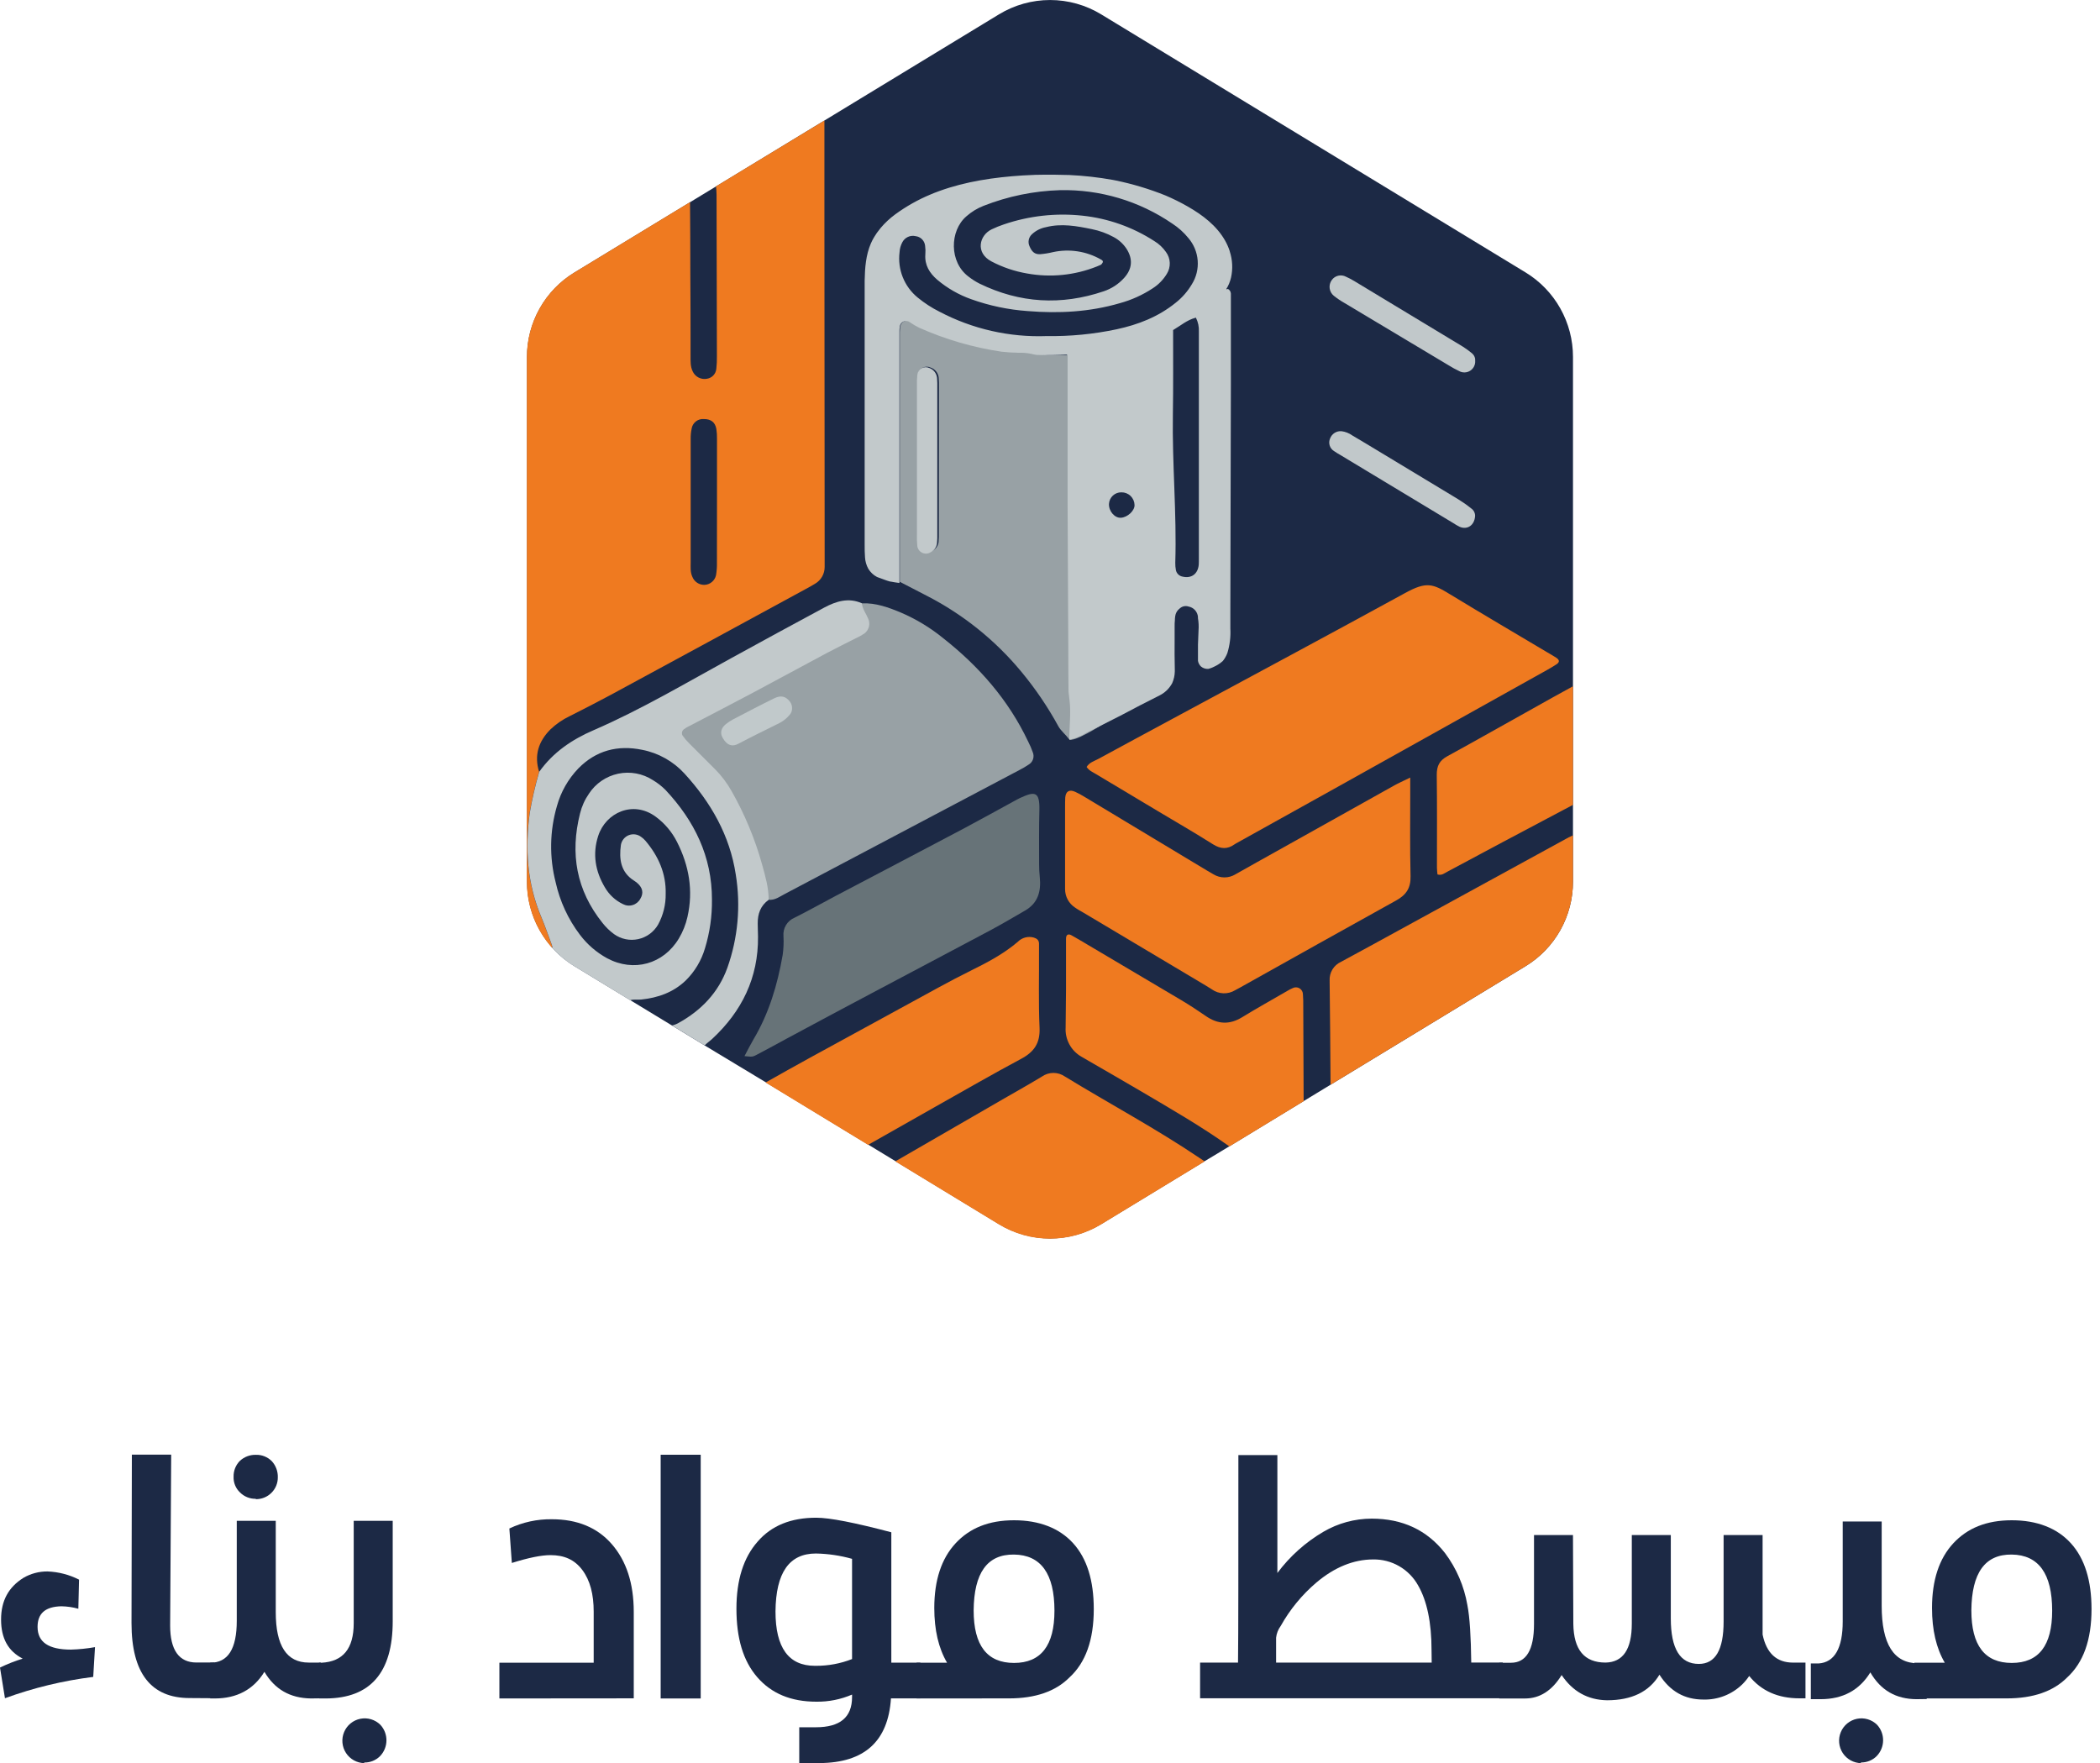
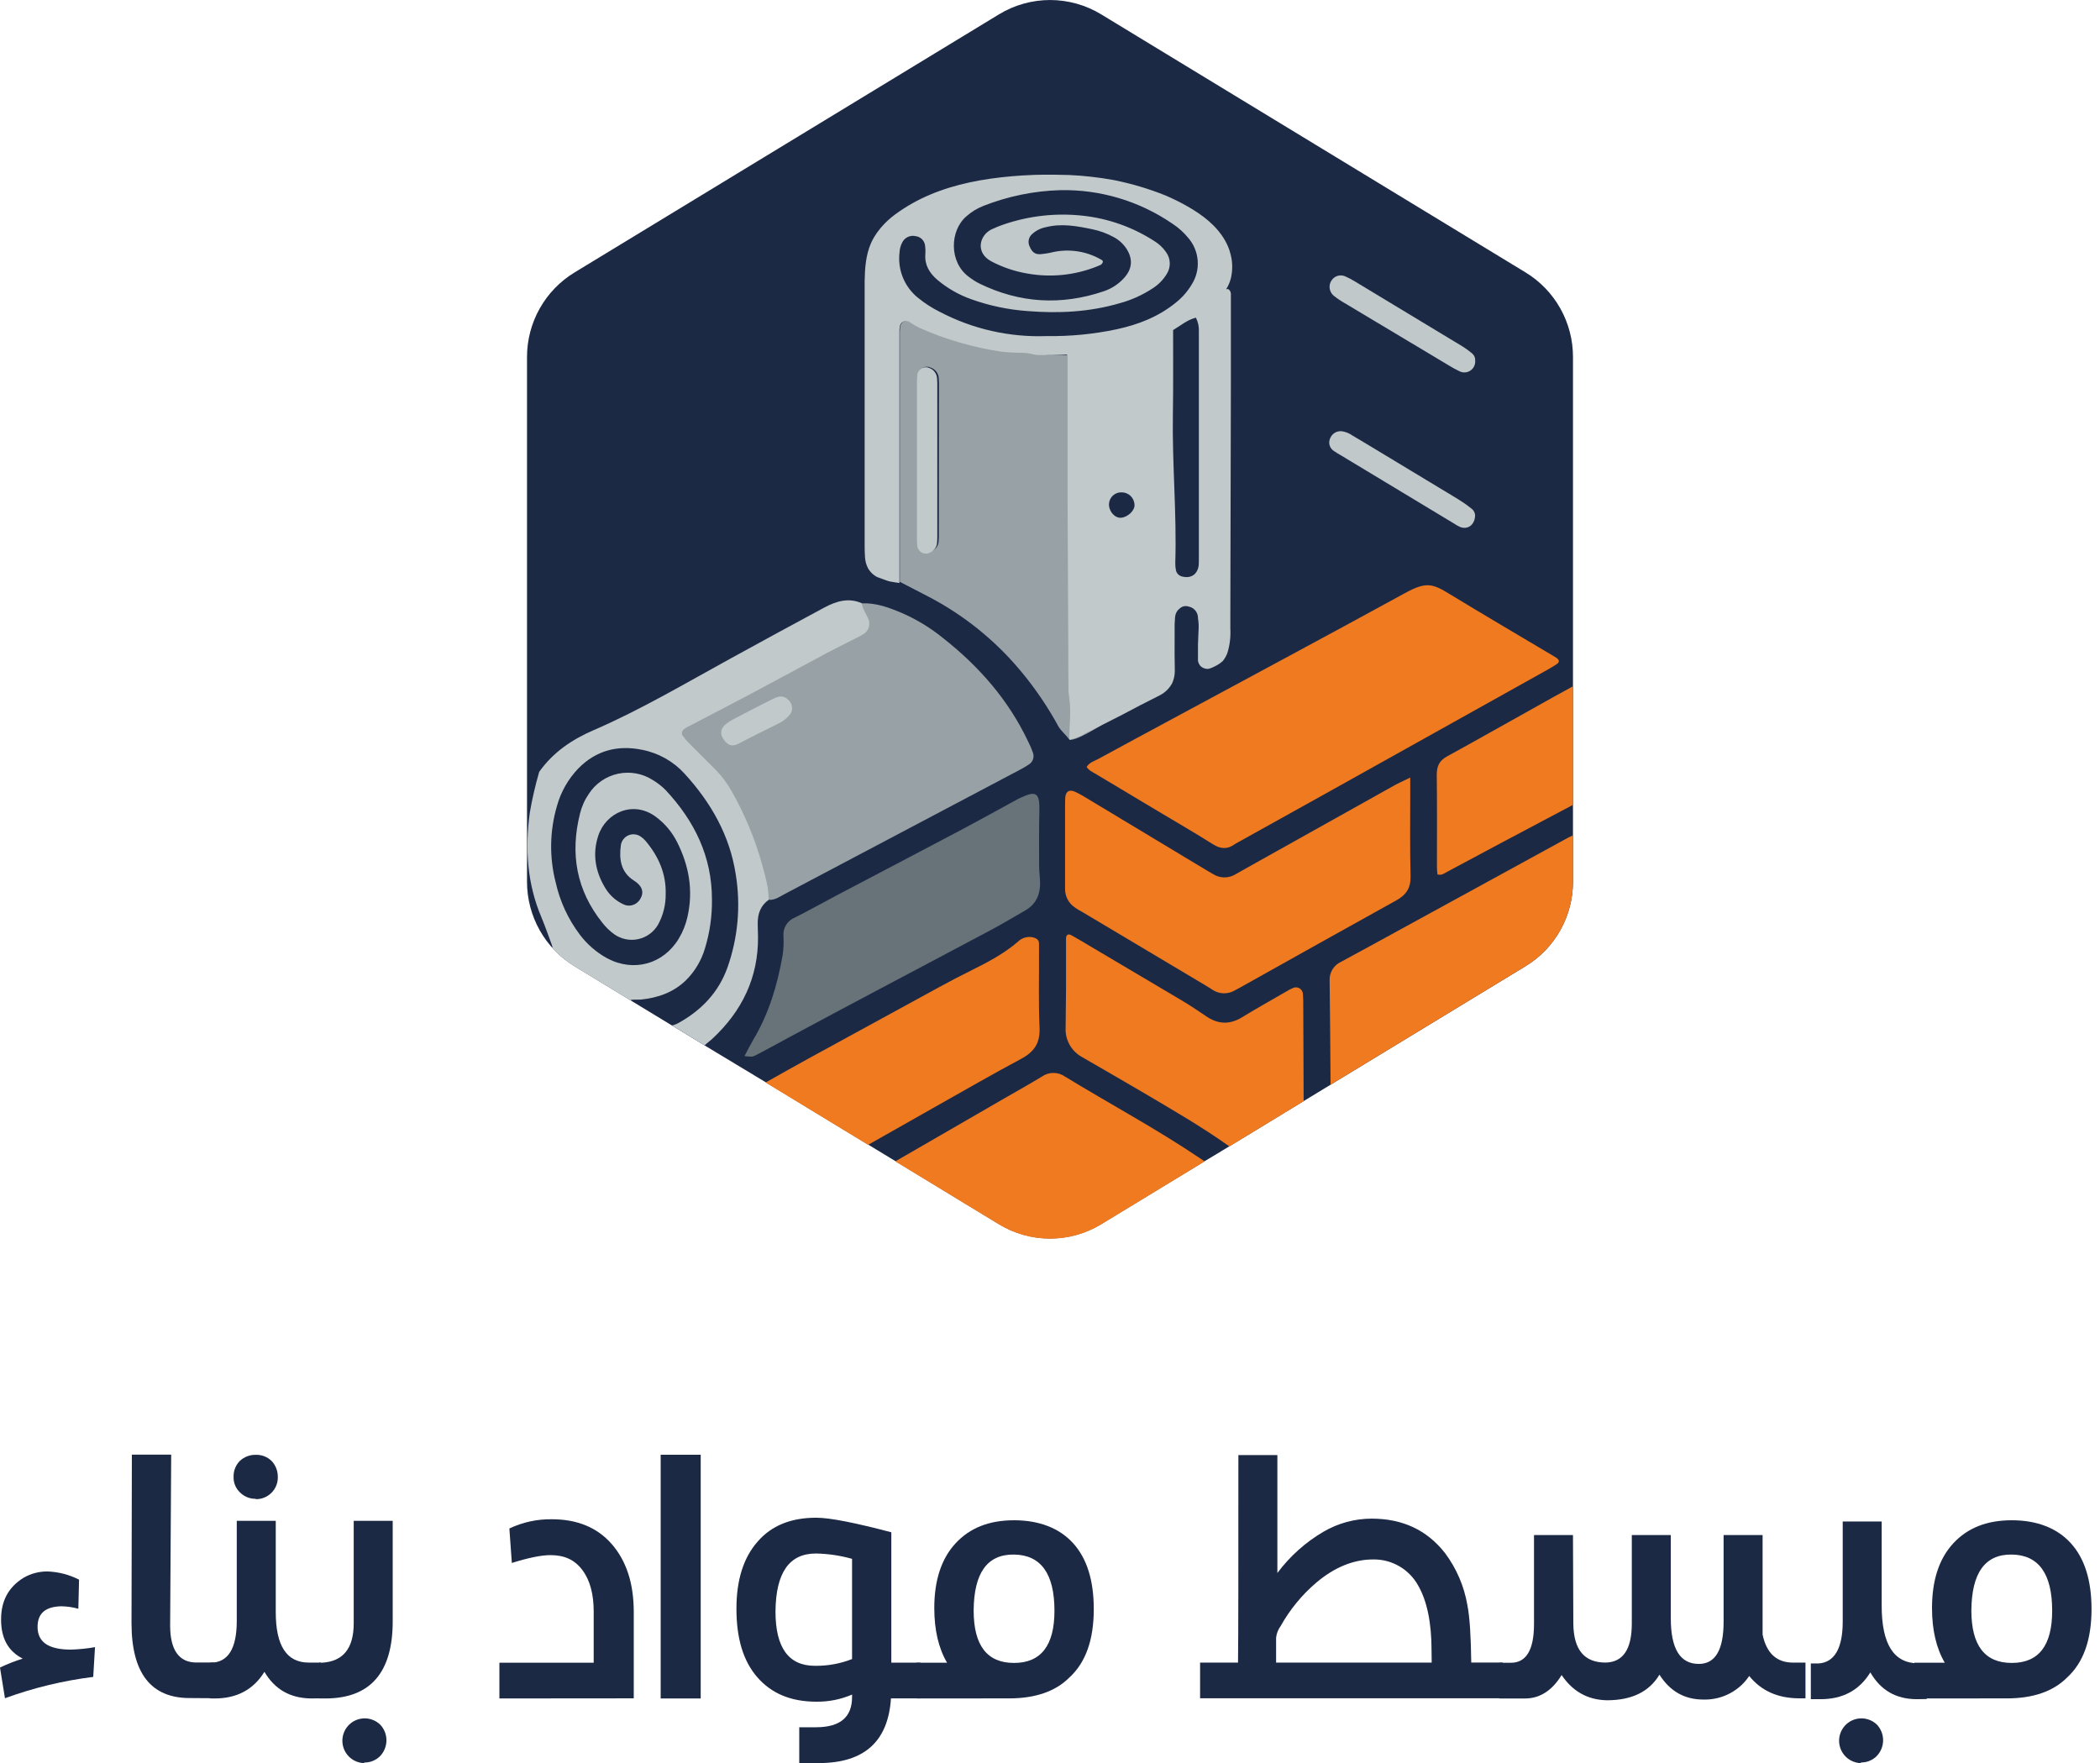
<svg xmlns="http://www.w3.org/2000/svg" width="237" height="199" viewBox="0 0 237 199" fill="none">
  <g clip-path="url(#clip0_2_2547)">
    <path d="M177.523 40.285V99.526C177.522 101.443 177.028 103.328 176.089 104.998C175.15 106.668 173.797 108.066 172.161 109.059L150.163 122.43L147.126 124.278L138.747 129.38L135.955 131.06L124.277 138.164C122.538 139.22 120.543 139.779 118.509 139.779C116.475 139.779 114.48 139.22 112.74 138.164L101.049 131.053L97.983 129.188L86.416 122.151L79.521 117.994L75.834 115.743L71.142 112.893L64.84 109.059C63.204 108.067 61.85 106.668 60.911 104.998C59.972 103.328 59.478 101.443 59.477 99.526V40.285C59.479 38.368 59.973 36.484 60.913 34.814C61.852 33.144 63.205 31.745 64.84 30.752L77.892 22.814L80.825 21.03L93.039 13.603L112.74 1.62C114.479 0.562 116.475 0.002 118.509 0.002C120.543 0.002 122.538 0.562 124.277 1.62L172.177 30.752C173.81 31.747 175.159 33.147 176.095 34.816C177.032 36.486 177.524 38.37 177.523 40.285Z" fill="#1C2945" />
    <path d="M121.669 78.886C121.623 78.55 121.586 78.213 121.552 77.898C121.478 77.145 121.44 76.389 121.438 75.629C121.438 68.257 121.438 60.88 121.438 53.501C121.438 49.02 121.438 44.547 121.438 40.08H121.294H119.035C118.619 40.083 118.202 40.063 117.788 40.019C117.578 39.992 117.37 39.951 117.165 39.898C116.661 39.798 116.146 39.758 115.633 39.777C114.963 39.764 114.292 39.722 113.622 39.653C111.07 39.364 108.564 38.764 106.158 37.865C105.386 37.6 104.628 37.295 103.888 36.951C103.499 36.77 103.123 36.558 102.766 36.319C102.662 36.252 102.544 36.212 102.422 36.2C102.3 36.189 102.176 36.208 102.063 36.255C101.949 36.303 101.849 36.377 101.771 36.472C101.692 36.567 101.638 36.679 101.613 36.8C101.605 36.818 101.6 36.837 101.596 36.857C101.569 37.069 101.556 37.284 101.549 37.502C101.549 37.774 101.549 38.05 101.549 38.329C101.549 41.808 101.549 45.287 101.549 48.766V63.713C101.549 64.106 101.549 64.503 101.549 64.893V65.669C102.554 66.19 103.56 66.718 104.565 67.228C108.676 69.332 112.317 72.253 115.264 75.814C116.856 77.733 118.259 79.801 119.454 81.991C119.719 82.471 120.315 82.962 120.637 83.409C121.016 83.93 124.23 81.907 124.844 81.493C124.934 81.433 121.562 83.264 121.646 83.174C121.646 83.066 121.82 83.073 121.824 82.969C121.753 81.611 121.857 80.23 121.669 78.886ZM105.956 60.067C105.966 60.449 105.954 60.83 105.92 61.21C105.886 61.431 105.796 61.639 105.66 61.816C105.523 61.992 105.344 62.131 105.139 62.218C104.995 62.302 104.833 62.351 104.667 62.359C104.501 62.367 104.335 62.335 104.184 62.265C104.033 62.195 103.901 62.089 103.799 61.957C103.697 61.825 103.629 61.67 103.6 61.506C103.557 61.072 103.542 60.637 103.557 60.202C103.557 57.424 103.557 54.645 103.557 51.865C103.557 49.084 103.557 46.305 103.557 43.527C103.543 43.092 103.56 42.657 103.607 42.224C103.634 42.07 103.695 41.925 103.787 41.8C103.879 41.675 103.999 41.572 104.137 41.501C104.275 41.43 104.427 41.391 104.582 41.389C104.738 41.387 104.891 41.42 105.031 41.488C105.27 41.567 105.481 41.713 105.641 41.907C105.801 42.101 105.903 42.337 105.936 42.587C105.968 42.967 105.979 43.348 105.97 43.729L105.956 60.067Z" fill="#98A1A5" />
    <path d="M138.914 43.43V43.094V34.431V33.695C138.914 33.571 138.914 33.45 138.914 33.329C138.914 33.261 138.914 33.198 138.914 33.13C138.906 33.022 138.871 32.917 138.813 32.825C138.754 32.734 138.674 32.659 138.578 32.606L138.505 32.64C138.468 32.64 138.431 32.673 138.394 32.69L138.424 32.66C138.44 32.647 138.458 32.638 138.478 32.633C138.449 32.63 138.42 32.63 138.391 32.633C138.639 32.236 138.82 31.802 138.927 31.346C139.15 30.361 139.101 29.334 138.786 28.375C138.785 28.368 138.785 28.36 138.786 28.352C138.65 27.931 138.472 27.526 138.253 27.142C137.298 25.462 135.713 24.262 134.044 23.308C133.232 22.843 132.393 22.427 131.533 22.061C129.707 21.327 127.819 20.759 125.892 20.364L125.604 20.307C123.974 20.014 122.327 19.829 120.673 19.753C119.447 19.712 118.22 19.702 116.986 19.732H116.879C116.39 19.749 115.904 19.773 115.414 19.803C112.22 20.005 108.989 20.475 105.993 21.567C105.812 21.631 105.634 21.698 105.453 21.769L105.017 21.95C103.605 22.538 102.267 23.291 101.032 24.195C100.431 24.636 99.883 25.146 99.4 25.714C99.246 25.899 99.101 26.087 98.964 26.279C98.877 26.413 98.783 26.544 98.703 26.682C98.662 26.746 98.622 26.809 98.585 26.877C98.548 26.944 98.491 27.055 98.441 27.142C98.391 27.23 98.334 27.371 98.284 27.478C97.717 28.785 97.613 30.224 97.583 31.655C97.583 32.502 97.583 33.348 97.583 34.192C97.583 41.547 97.583 48.903 97.583 56.26C97.583 57.981 97.583 59.708 97.583 61.428V61.489C97.583 61.959 97.583 62.437 97.623 62.91C97.65 63.359 97.776 63.797 97.992 64.191C98.228 64.585 98.568 64.907 98.974 65.121C99.031 65.145 99.091 65.168 99.155 65.189C99.587 65.337 100.016 65.525 100.459 65.639H100.502C100.838 65.706 101.173 65.757 101.508 65.8V65.021C101.508 60.383 101.508 55.745 101.508 51.105V48.837C101.508 45.347 101.508 41.856 101.508 38.366C101.508 38.087 101.508 37.811 101.508 37.536V37.381C101.504 37.215 101.519 37.05 101.552 36.887C101.55 36.868 101.55 36.849 101.552 36.83C101.571 36.712 101.619 36.601 101.693 36.507C101.766 36.412 101.861 36.338 101.971 36.29C102.08 36.242 102.2 36.222 102.318 36.233C102.437 36.243 102.552 36.283 102.651 36.35C102.992 36.587 103.351 36.8 103.723 36.985C106.683 38.306 109.807 39.217 113.011 39.693C113.648 39.764 114.292 39.807 114.942 39.818C115.432 39.798 115.923 39.839 116.403 39.939C116.598 39.993 116.796 40.034 116.996 40.059C118.133 40.1 119.279 40.083 120.415 40.013C120.415 40.013 120.415 40.029 120.415 40.063L120.486 40.123C120.486 44.604 120.486 49.092 120.486 53.589C120.486 54.635 120.486 55.68 120.486 56.724C120.486 58.583 120.495 60.441 120.512 62.299C120.53 64.156 120.539 66.016 120.539 67.88C120.539 69.742 120.548 71.601 120.566 73.459C120.566 74.994 120.566 76.523 120.59 78.059C120.62 78.395 120.66 78.731 120.704 79.047C120.881 80.391 120.68 82.071 120.673 83.449C120.76 83.58 121.009 83.365 121.203 83.352C121.444 83.281 121.679 83.19 121.913 83.096C122.148 83.002 122.332 82.854 122.53 82.76L123.774 82.132L126.257 80.872L126.408 80.798C127.89 80.011 129.375 79.232 130.873 78.486C130.935 78.457 130.996 78.425 131.054 78.388C131.577 78.084 132.005 77.639 132.291 77.105C132.476 76.689 132.577 76.24 132.585 75.784V75.74C132.585 75.697 132.585 75.65 132.585 75.603C132.552 74.443 132.559 73.277 132.565 72.115C132.569 72.091 132.569 72.067 132.565 72.044C132.565 71.584 132.565 71.123 132.565 70.663C132.565 70.461 132.565 70.246 132.592 70.031C132.594 69.866 132.607 69.701 132.632 69.537C132.675 69.234 132.822 68.956 133.048 68.751C133.054 68.749 133.059 68.749 133.065 68.751C133.199 68.599 133.375 68.49 133.571 68.438C133.758 68.39 133.954 68.397 134.137 68.458C134.415 68.509 134.669 68.649 134.861 68.858C135.052 69.067 135.17 69.332 135.197 69.614C135.197 69.665 135.197 69.715 135.197 69.766C135.276 70.219 135.299 70.681 135.264 71.14C135.243 71.681 135.223 72.219 135.2 72.756C135.2 73.351 135.2 73.942 135.2 74.534C135.198 74.552 135.198 74.57 135.2 74.588C135.241 74.83 135.358 75.053 135.535 75.223C135.764 75.414 136.056 75.512 136.353 75.498C136.417 75.482 136.487 75.465 136.557 75.441C136.714 75.391 136.866 75.328 137.013 75.253C137.373 75.088 137.706 74.871 138.002 74.608C138.221 74.336 138.395 74.031 138.518 73.704C138.793 72.812 138.906 71.877 138.853 70.945C138.853 70.397 138.853 69.853 138.853 69.305C138.878 60.678 138.898 52.053 138.914 43.43ZM126.495 58.438C125.798 58.475 125.121 57.695 125.155 56.875C125.175 56.517 125.332 56.181 125.594 55.937C125.856 55.694 126.202 55.561 126.559 55.568C126.944 55.562 127.316 55.708 127.593 55.976C127.871 56.243 128.032 56.61 128.041 56.996C128.067 57.631 127.256 58.397 126.495 58.438ZM126.016 37.166C123.423 37.716 120.776 37.973 118.126 37.932C113.927 38.088 109.761 37.141 106.04 35.187C105.159 34.748 104.33 34.21 103.569 33.584C102.823 32.975 102.244 32.187 101.886 31.292C101.528 30.398 101.402 29.426 101.521 28.47C101.541 28.086 101.643 27.711 101.82 27.371C101.954 27.097 102.177 26.877 102.452 26.746C102.727 26.616 103.039 26.584 103.335 26.655C103.609 26.686 103.864 26.809 104.059 27.005C104.253 27.202 104.375 27.459 104.404 27.734C104.45 28.059 104.459 28.388 104.431 28.715C104.344 29.921 104.9 30.815 105.771 31.571C106.903 32.526 108.198 33.27 109.592 33.766C111.65 34.505 113.8 34.957 115.981 35.11C119.487 35.395 122.969 35.217 126.371 34.222C127.692 33.863 128.948 33.296 130.092 32.542C130.739 32.13 131.282 31.573 131.681 30.916C131.916 30.543 132.033 30.106 132.017 29.665C132 29.223 131.85 28.797 131.587 28.443C131.242 27.945 130.796 27.526 130.279 27.213C127.838 25.633 125.061 24.651 122.172 24.343C119.172 24.018 116.138 24.355 113.283 25.331C112.818 25.486 112.363 25.67 111.922 25.882C110.517 26.554 110.048 28.53 111.885 29.501C113.146 30.165 114.503 30.625 115.907 30.866C118.557 31.349 121.289 31.076 123.79 30.076C123.944 30.02 124.094 29.956 124.24 29.884C124.325 29.823 124.394 29.741 124.437 29.646C124.538 29.434 124.357 29.35 124.226 29.276C122.592 28.35 120.675 28.058 118.84 28.456C118.364 28.573 117.88 28.651 117.392 28.691C116.775 28.721 116.45 28.419 116.185 27.784C116.083 27.56 116.054 27.308 116.104 27.067C116.153 26.825 116.278 26.606 116.46 26.44C116.902 26.027 117.452 25.75 118.046 25.64C119.799 25.193 121.518 25.512 123.231 25.865C124.09 26.037 124.918 26.338 125.688 26.759C126.27 27.068 126.765 27.519 127.129 28.07C127.87 29.219 127.799 30.341 126.861 31.373C126.233 32.068 125.436 32.588 124.548 32.882C119.768 34.495 115.093 34.226 110.548 32.011C110.11 31.789 109.694 31.524 109.307 31.222C107.112 29.585 107.166 26.053 109.059 24.42C109.632 23.911 110.29 23.508 111.003 23.231C113.756 22.15 116.673 21.552 119.628 21.463C124.141 21.364 128.573 22.684 132.301 25.237C132.99 25.684 133.606 26.238 134.124 26.877C134.733 27.59 135.099 28.481 135.169 29.418C135.238 30.355 135.007 31.289 134.509 32.085C134.034 32.888 133.414 33.595 132.683 34.172C130.722 35.762 128.446 36.645 126.016 37.166ZM135.287 63.74C135.19 64.772 134.476 65.31 133.48 65.085C133.289 65.055 133.112 64.967 132.973 64.832C132.834 64.698 132.741 64.522 132.706 64.332C132.655 64.063 132.633 63.789 132.639 63.515C132.813 57.93 132.277 52.359 132.368 46.777C132.421 43.601 132.388 40.422 132.394 37.247L132.451 37.217C133.253 36.743 133.973 36.118 134.895 35.873L134.965 35.852C135.214 36.34 135.329 36.885 135.3 37.432C135.3 45.976 135.3 54.522 135.3 63.068C135.294 63.303 135.304 63.522 135.287 63.74Z" fill="#C2C9CB" />
-     <path d="M93.041 24.874V13.604L80.807 21.03C80.838 21.346 80.868 21.662 80.868 21.981C80.888 28.03 80.901 34.092 80.908 40.167C80.919 40.658 80.897 41.149 80.841 41.636C80.814 41.91 80.698 42.167 80.51 42.368C80.322 42.568 80.073 42.701 79.802 42.745C79.479 42.812 79.144 42.767 78.849 42.619C78.555 42.471 78.319 42.228 78.18 41.928C77.901 41.364 77.938 40.762 77.935 40.164C77.935 37.046 77.935 33.934 77.908 30.822C77.908 28.154 77.897 25.485 77.875 22.814L64.823 30.752C63.187 31.745 61.834 33.144 60.895 34.814C59.956 36.484 59.462 38.368 59.46 40.285V99.526C59.46 102.29 60.484 104.955 62.332 107.006C62.337 106.965 62.337 106.923 62.332 106.882C62.315 106.789 62.289 106.698 62.255 106.61C61.873 105.601 61.525 104.56 61.102 103.558C59.477 99.741 59.229 95.782 59.782 91.716C60.047 90.186 60.395 88.672 60.824 87.18L60.844 87.112C60.261 85.247 60.777 83.671 62.125 82.32C62.76 81.716 63.486 81.216 64.276 80.839C65.832 80.049 67.394 79.256 68.932 78.426C76.281 74.447 83.628 70.458 90.973 66.459C91.308 66.278 91.644 66.097 91.979 65.888C92.312 65.696 92.588 65.419 92.78 65.085C92.971 64.751 93.071 64.371 93.068 63.986C93.068 63.492 93.068 62.998 93.068 62.508L93.041 24.874ZM80.911 63.469C80.924 63.958 80.889 64.448 80.807 64.93C80.74 65.227 80.578 65.493 80.345 65.688C80.113 65.883 79.823 65.997 79.52 66.012C79.22 66.022 78.924 65.937 78.674 65.77C78.424 65.602 78.232 65.36 78.126 65.078C77.891 64.554 77.948 64.006 77.948 63.462C77.948 59.913 77.948 56.365 77.948 52.816C77.948 51.724 77.948 50.632 77.948 49.54C77.942 49.158 77.977 48.778 78.052 48.404C78.098 48.073 78.27 47.773 78.532 47.567C78.794 47.361 79.125 47.265 79.457 47.298C80.224 47.298 80.707 47.651 80.844 48.401C80.903 48.779 80.927 49.161 80.918 49.543C80.918 51.895 80.918 54.248 80.918 56.6C80.918 58.878 80.921 61.173 80.911 63.469Z" fill="#EF7A20" />
    <path d="M96.488 72.545C90.656 75.633 84.787 78.647 78.992 81.806C77.316 82.72 77.225 82.891 78.703 84.195C83.396 88.338 85.591 93.782 86.898 99.703C87.002 100.171 87.2 100.668 87.032 101.132C86.974 101.294 86.879 101.44 86.754 101.558C85.816 102.23 85.504 103.158 85.514 104.247C85.514 104.737 85.544 105.228 85.548 105.715C85.588 110.359 83.728 114.146 80.372 117.262C80.101 117.514 79.786 117.722 79.524 117.991L75.838 115.739C76.087 115.687 76.328 115.597 76.551 115.474C79.139 114.046 81.08 112.029 82.088 109.234C83.286 105.862 83.612 102.241 83.037 98.709C82.367 94.293 80.232 90.577 77.255 87.317C75.989 85.93 74.311 84.987 72.469 84.629C69.731 84.067 67.27 84.686 65.259 86.742C64.119 87.933 63.292 89.389 62.853 90.98C62.034 93.781 61.984 96.752 62.709 99.579C63.185 101.724 64.117 103.741 65.44 105.493C66.266 106.59 67.314 107.497 68.517 108.155C71.51 109.758 74.886 108.827 76.622 105.91C77.071 105.157 77.397 104.337 77.587 103.481C78.257 100.52 77.768 97.717 76.414 95.043C75.848 93.912 75.023 92.933 74.007 92.183C71.453 90.298 68.363 91.719 67.515 94.337C66.845 96.373 67.18 98.346 68.276 100.174C68.746 100.982 69.446 101.631 70.287 102.036C70.455 102.127 70.64 102.185 70.831 102.205C71.021 102.225 71.214 102.207 71.397 102.152C71.581 102.098 71.752 102.007 71.901 101.886C72.05 101.765 72.173 101.616 72.264 101.447C72.673 100.775 72.529 100.15 71.832 99.589C71.745 99.522 71.654 99.462 71.561 99.401C70.032 98.44 69.855 96.938 70.072 95.368C70.113 95.124 70.215 94.895 70.37 94.702C70.524 94.509 70.726 94.359 70.955 94.267C71.184 94.175 71.433 94.144 71.678 94.177C71.922 94.21 72.155 94.305 72.352 94.454C72.532 94.577 72.695 94.723 72.838 94.888C74.302 96.619 75.184 98.584 75.127 100.883C75.146 102.096 74.851 103.294 74.269 104.358C74.029 104.773 73.706 105.133 73.319 105.416C72.932 105.698 72.49 105.896 72.023 105.998C71.555 106.099 71.071 106.101 70.603 106.004C70.134 105.906 69.691 105.712 69.302 105.433C68.816 105.076 68.381 104.656 68.008 104.183C65.038 100.486 64.321 96.343 65.46 91.817C65.656 91.016 65.997 90.259 66.466 89.582C67.224 88.424 68.408 87.614 69.76 87.326C71.111 87.04 72.521 87.299 73.682 88.049C74.203 88.359 74.683 88.733 75.11 89.162C78.368 92.643 80.356 96.669 80.349 101.538C80.372 103.404 80.105 105.262 79.558 107.046C79.152 108.419 78.405 109.665 77.386 110.668C75.982 112.013 74.262 112.617 72.358 112.816C71.953 112.859 71.517 112.762 71.125 112.893L64.824 109.059C63.903 108.498 63.067 107.806 62.343 107.006C62.352 106.965 62.352 106.922 62.343 106.881C62.326 106.788 62.3 106.697 62.266 106.609C61.884 105.601 61.535 104.559 61.113 103.558C59.488 99.74 59.239 95.782 59.793 91.716C60.057 90.186 60.405 88.671 60.835 87.179L60.855 87.112C62.42 84.911 64.542 83.469 67.009 82.407C72.372 80.082 77.399 77.091 82.528 74.282C86.02 72.362 89.523 70.458 93.035 68.569C94.376 67.857 95.76 67.423 97.262 68.085C97.369 68.206 97.466 68.327 97.56 68.445C99.032 70.317 98.713 71.368 96.488 72.545Z" fill="#C2C9CB" />
    <path d="M103.181 133.129L103.213 133.154H103.184L103.181 133.129Z" fill="#EF7A20" />
    <path d="M113.344 139.383L113.37 139.406H113.348L113.344 139.383Z" fill="#EF7A20" />
    <path d="M135.947 131.089L124.27 138.193C122.53 139.249 120.535 139.808 118.501 139.808C116.467 139.808 114.472 139.249 112.733 138.193L101.042 131.082L113.353 123.968C114.767 123.151 116.199 122.355 117.593 121.505C117.973 121.24 118.425 121.098 118.888 121.098C119.352 121.098 119.804 121.24 120.184 121.505C125.248 124.6 130.491 127.396 135.414 130.722C135.595 130.83 135.776 130.961 135.947 131.089Z" fill="#EF7A20" />
    <path d="M177.523 94.283V99.525C177.522 101.443 177.028 103.327 176.088 104.997C175.149 106.667 173.796 108.066 172.16 109.059L150.162 122.43C150.132 118.508 150.112 114.587 150.058 110.669C150.036 110.23 150.147 109.795 150.374 109.42C150.602 109.045 150.937 108.747 151.335 108.565C152.388 107.99 153.447 107.426 154.496 106.848C162.004 102.739 169.513 98.629 177.023 94.518C177.186 94.431 177.352 94.353 177.523 94.283Z" fill="#EF7A20" />
    <path d="M147.125 124.291L138.746 129.392C135.572 127.134 132.193 125.188 128.838 123.209C126.861 122.046 124.873 120.907 122.889 119.755C122.604 119.59 122.316 119.419 122.037 119.261C121.465 118.932 120.996 118.449 120.683 117.867C120.369 117.286 120.224 116.628 120.264 115.967C120.287 114.543 120.301 113.119 120.308 111.696C120.308 109.784 120.308 107.866 120.308 105.953C120.308 105.5 120.542 105.352 120.925 105.564C121.595 105.933 122.245 106.333 122.905 106.72C126.38 108.776 129.857 110.835 133.336 112.896C134.271 113.454 135.186 114.055 136.085 114.677C137.445 115.618 138.766 115.685 140.207 114.798C141.883 113.77 143.603 112.815 145.299 111.831C145.484 111.717 145.678 111.617 145.878 111.532C146 111.466 146.137 111.433 146.276 111.437C146.414 111.441 146.549 111.481 146.667 111.553C146.785 111.626 146.882 111.728 146.948 111.85C147.015 111.972 147.048 112.109 147.045 112.248C147.079 112.685 147.091 113.123 147.082 113.561C147.097 117.137 147.112 120.713 147.125 124.291Z" fill="#EF7A20" />
    <path d="M86.462 122.938L86.49 122.966H86.472L86.462 122.938Z" fill="#EF7A20" />
    <path d="M87.444 123.596L87.477 123.621H87.451L87.444 123.596Z" fill="#EF7A20" />
    <path d="M117.321 116.001C117.398 117.732 116.711 118.723 115.247 119.506C111.975 121.254 108.764 123.112 105.527 124.933C103.004 126.354 100.484 127.782 97.968 129.218L86.401 122.181C88.077 121.24 89.753 120.286 91.449 119.362C96.285 116.714 101.117 114.074 105.946 111.441C107.142 110.789 108.349 110.151 109.572 109.549C111.436 108.629 113.259 107.668 114.858 106.307C115.088 106.071 115.377 105.901 115.695 105.815C116.012 105.729 116.347 105.731 116.664 105.819C117 105.92 117.251 106.098 117.261 106.492C117.261 106.767 117.261 107.039 117.261 107.311C117.278 110.205 117.191 113.108 117.321 116.001Z" fill="#EF7A20" />
    <path d="M122.635 86.565C122.93 86.057 123.486 85.909 123.952 85.657C126.781 84.115 129.62 82.593 132.455 81.06C141.17 76.356 149.885 71.692 158.552 66.947C160.996 65.603 161.69 65.881 163.67 67.091C167.31 69.312 170.987 71.46 174.647 73.644C174.983 73.842 175.318 74.027 175.633 74.235C176.018 74.487 176.028 74.74 175.66 74.978C175.291 75.217 175.013 75.385 174.678 75.573C166.62 80.08 158.558 84.581 150.491 89.075C146.816 91.125 143.14 93.17 139.464 95.211C139.416 95.237 139.37 95.266 139.327 95.298C138.519 95.876 137.761 95.836 136.903 95.298C134.825 93.988 132.697 92.755 130.585 91.495C128.289 90.12 125.987 88.752 123.694 87.371C123.325 87.146 122.906 86.985 122.635 86.565Z" fill="#EF7A20" />
    <path d="M86.75 101.558C86.75 100.177 86.368 98.869 86.003 97.559C85.197 94.662 84.037 91.877 82.55 89.265C82.04 88.363 81.411 87.534 80.68 86.799C79.712 85.834 78.743 84.873 77.781 83.902C77.509 83.636 77.263 83.346 77.043 83.035C76.969 82.917 76.943 82.775 76.971 82.638C76.999 82.501 77.079 82.381 77.194 82.302C77.368 82.171 77.556 82.058 77.754 81.966C80.167 80.703 82.591 79.453 84.997 78.173C87.786 76.691 90.558 75.172 93.347 73.686C94.406 73.122 95.488 72.601 96.554 72.053C96.905 71.897 97.241 71.71 97.56 71.496C97.82 71.299 98.001 71.015 98.072 70.696C98.143 70.377 98.098 70.043 97.945 69.755C97.717 69.204 97.322 68.72 97.275 68.098C98.847 68.028 100.291 68.562 101.692 69.147C103.399 69.881 104.997 70.849 106.438 72.023C110.487 75.212 113.812 78.996 116.035 83.697C116.237 84.085 116.411 84.487 116.554 84.9C116.663 85.156 116.672 85.443 116.58 85.706C116.488 85.968 116.302 86.186 116.058 86.318C115.741 86.533 115.411 86.727 115.069 86.9C106.236 91.57 97.402 96.238 88.567 100.902C87.997 101.195 87.461 101.625 86.75 101.558Z" fill="#98A1A5" />
    <path d="M159.155 87.764V89.373C159.155 92.549 159.112 95.721 159.192 98.893C159.226 100.238 158.689 101.014 157.563 101.635C151.688 104.885 145.832 108.175 139.977 111.448C139.786 111.555 139.591 111.649 139.4 111.76C139.003 112.004 138.544 112.125 138.079 112.111C137.614 112.096 137.163 111.945 136.782 111.676C136.551 111.532 136.32 111.381 136.089 111.243L122.303 103.027C121.968 102.832 121.632 102.654 121.321 102.432C120.977 102.206 120.694 101.898 120.499 101.536C120.303 101.173 120.201 100.767 120.201 100.355C120.201 100.019 120.201 99.683 120.201 99.371C120.201 96.635 120.201 93.9 120.201 91.164C120.201 90.781 120.201 90.395 120.221 90.015C120.285 89.303 120.684 89.074 121.341 89.37C121.687 89.528 122.023 89.708 122.346 89.908C126.978 92.69 131.608 95.477 136.236 98.268C136.471 98.409 136.709 98.54 136.943 98.678C137.318 98.909 137.749 99.031 138.188 99.031C138.628 99.031 139.059 98.909 139.434 98.678L141.86 97.314C147 94.437 152.145 91.561 157.295 88.684C157.805 88.395 158.348 88.153 159.155 87.764Z" fill="#EF7A20" />
    <path d="M84.022 119.2C84.358 118.565 84.676 117.929 85.028 117.325C86.788 114.374 87.746 111.145 88.329 107.791C88.43 107.086 88.46 106.372 88.42 105.661C88.38 105.223 88.481 104.785 88.707 104.409C88.934 104.034 89.275 103.741 89.68 103.574C91.242 102.797 92.76 101.934 94.306 101.121C99.136 98.58 103.969 96.053 108.792 93.499C110.803 92.427 112.814 91.312 114.825 90.213C114.922 90.162 115.02 90.112 115.117 90.068C116.736 89.322 117.359 89.258 117.302 91.449C117.249 93.466 117.272 95.499 117.272 97.525C117.27 98.017 117.294 98.508 117.346 98.997C117.51 100.576 117.161 101.92 115.69 102.771C114.416 103.507 113.149 104.259 111.852 104.955C107.378 107.344 102.886 109.703 98.405 112.086C95.223 113.773 92.047 115.47 88.876 117.177C87.723 117.795 86.583 118.437 85.42 119.038C84.904 119.314 84.891 119.284 84.022 119.2Z" fill="#677378" />
    <path d="M177.523 77.457V90.841C174.866 92.248 172.206 93.659 169.542 95.072C167.474 96.171 165.413 97.287 163.345 98.386C163.01 98.557 162.718 98.843 162.229 98.695C162.209 98.453 162.169 98.194 162.169 97.932C162.169 94.434 162.195 90.939 162.148 87.444C162.148 86.436 162.46 85.835 163.342 85.354C166.593 83.576 169.807 81.742 173.062 79.934C174.533 79.097 176.028 78.28 177.523 77.457Z" fill="#EF7A20" />
    <path d="M166.486 40.752C166.496 40.971 166.447 41.188 166.345 41.381C166.243 41.575 166.092 41.737 165.906 41.852C165.72 41.967 165.507 42.03 165.289 42.034C165.071 42.039 164.856 41.985 164.666 41.878C164.272 41.691 163.889 41.481 163.519 41.25C159.584 38.898 155.653 36.545 151.725 34.193C151.304 33.954 150.903 33.682 150.525 33.38C150.268 33.169 150.102 32.869 150.06 32.539C150.018 32.21 150.104 31.877 150.3 31.609C150.475 31.363 150.732 31.189 151.025 31.119C151.317 31.048 151.625 31.086 151.892 31.226C152.239 31.38 152.575 31.557 152.898 31.757C156.962 34.208 161.025 36.662 165.085 39.119C165.453 39.352 165.806 39.609 166.141 39.889C166.262 39.995 166.357 40.129 166.417 40.279C166.477 40.429 166.5 40.591 166.486 40.752Z" fill="#C1C8CA" />
    <path d="M166.476 58.219C166.422 59.301 165.577 59.835 164.729 59.456C164.485 59.335 164.249 59.198 164.022 59.046L151.252 51.344C151.013 51.213 150.782 51.069 150.558 50.913C150.322 50.771 150.146 50.547 150.064 50.283C149.982 50.019 149.999 49.734 150.112 49.482C150.21 49.224 150.389 49.005 150.621 48.858C150.854 48.712 151.129 48.645 151.403 48.669C151.837 48.725 152.252 48.888 152.609 49.143C153.648 49.751 154.671 50.376 155.7 50.994C158.649 52.771 161.595 54.55 164.538 56.331C165.05 56.644 165.542 56.989 166.01 57.365C166.153 57.457 166.271 57.583 166.352 57.732C166.434 57.881 166.476 58.049 166.476 58.219Z" fill="#C1C8CA" />
    <path d="M89.388 79.991C89.388 80.251 89.289 80.5 89.11 80.687C88.798 81.066 88.412 81.378 87.977 81.604C86.415 82.377 84.85 83.143 83.308 83.957C82.638 84.309 82.051 84.138 81.572 83.301C81.237 82.737 81.368 82.169 81.931 81.719C82.187 81.516 82.462 81.337 82.752 81.184C84.297 80.381 85.835 79.568 87.401 78.805C88.155 78.439 88.691 78.607 89.14 79.181C89.32 79.411 89.409 79.7 89.388 79.991Z" fill="#C1C9CB" />
    <path d="M105.782 43.796V60.192C105.793 60.574 105.781 60.957 105.748 61.338C105.718 61.555 105.634 61.76 105.504 61.936C105.374 62.112 105.202 62.253 105.004 62.346C104.864 62.431 104.704 62.479 104.54 62.486C104.376 62.493 104.213 62.458 104.065 62.386C103.918 62.313 103.791 62.205 103.696 62.071C103.602 61.936 103.542 61.78 103.523 61.617C103.483 61.182 103.469 60.746 103.483 60.309C103.483 57.523 103.483 54.736 103.483 51.949C103.483 49.162 103.483 46.374 103.483 43.585C103.47 43.148 103.485 42.712 103.53 42.278C103.549 42.128 103.604 41.985 103.689 41.86C103.775 41.736 103.888 41.634 104.021 41.562C104.153 41.489 104.3 41.45 104.451 41.446C104.602 41.442 104.751 41.473 104.887 41.538C105.12 41.622 105.324 41.77 105.477 41.965C105.63 42.16 105.725 42.394 105.752 42.64C105.782 43.025 105.792 43.411 105.782 43.796Z" fill="#C2C9CB" />
    <path d="M0 188.213C0.827 187.812 1.683 187.475 2.561 187.205C0.922 186.361 0.121 184.92 0.121 182.792C0.121 180.665 0.962 179.143 2.641 178.088C3.466 177.607 4.405 177.358 5.359 177.365C6.6 177.411 7.816 177.726 8.922 178.29L8.842 181.576C8.216 181.401 7.571 181.307 6.921 181.297C5.122 181.337 4.24 182.097 4.24 183.622C4.24 185.346 5.48 186.186 8.001 186.186C8.914 186.161 9.823 186.068 10.722 185.908L10.521 189.268C7.121 189.693 3.78 190.5 0.56 191.674L0 188.213Z" fill="#1C2945" />
    <path d="M21.401 191.655C17.044 191.655 14.842 188.846 14.842 183.19L14.882 164.184H19.32L19.202 183.472C19.202 186.238 20.208 187.643 22.162 187.643H24.2V191.675L21.401 191.655Z" fill="#1C2945" />
    <path d="M35.083 191.7C32.72 191.663 31.001 190.659 29.841 188.693C28.601 190.709 26.721 191.7 24.24 191.7H23.721V187.668C25.732 187.668 26.721 186.105 26.721 182.937V171.652H31.121V181.959C31.121 185.766 32.362 187.651 34.842 187.651H36.203V191.684L35.083 191.7ZM28.882 169.166C28.549 169.175 28.218 169.115 27.908 168.991C27.598 168.867 27.317 168.68 27.082 168.443C26.843 168.218 26.655 167.944 26.531 167.639C26.407 167.335 26.349 167.007 26.362 166.679C26.353 166.345 26.412 166.012 26.536 165.702C26.66 165.392 26.846 165.11 27.082 164.874C27.573 164.425 28.218 164.184 28.882 164.202C29.216 164.192 29.548 164.251 29.857 164.376C30.167 164.5 30.448 164.687 30.682 164.925C31.129 165.417 31.369 166.064 31.353 166.729C31.358 167.057 31.297 167.382 31.173 167.685C31.049 167.989 30.865 168.264 30.632 168.493C30.399 168.726 30.122 168.909 29.816 169.031C29.511 169.154 29.184 169.213 28.856 169.206L28.882 169.166Z" fill="#1C2945" />
    <path d="M36.001 191.701V187.668H36.279C38.719 187.547 39.919 186.065 39.919 183.216V171.652H44.32V183C44.32 188.774 41.8 191.664 36.802 191.701H36.001ZM41.119 198.999C40.707 198.993 40.302 198.885 39.941 198.686C39.58 198.486 39.273 198.201 39.048 197.854C38.822 197.508 38.685 197.112 38.648 196.7C38.611 196.288 38.675 195.874 38.835 195.493C38.995 195.112 39.245 194.776 39.565 194.514C39.885 194.253 40.263 194.074 40.668 193.994C41.072 193.913 41.49 193.934 41.885 194.053C42.28 194.172 42.639 194.387 42.932 194.678C43.377 195.16 43.62 195.793 43.613 196.449C43.606 197.105 43.35 197.734 42.896 198.206C42.66 198.443 42.379 198.629 42.07 198.753C41.76 198.878 41.429 198.937 41.096 198.929L41.119 198.999Z" fill="#1C2945" />
    <path d="M56.36 191.7V187.668H67.002V181.908C67.002 179.942 66.6 178.376 65.722 177.203C64.844 176.031 63.681 175.523 62.122 175.523C61.117 175.523 59.682 175.805 57.765 176.407L57.486 172.516C58.986 171.805 60.628 171.449 62.286 171.474C65.125 171.474 67.404 172.395 69.043 174.28C70.683 176.165 71.524 178.692 71.524 181.942V191.687L56.36 191.7Z" fill="#1C2945" />
    <path d="M79.08 191.702H74.561V164.193H79.08V191.702Z" fill="#1C2945" />
    <path d="M90.201 199.001V194.951H92.082C94.8 194.951 96.161 193.829 96.161 191.544V191.262C94.891 191.809 93.521 192.083 92.139 192.065C89.259 192.065 87.057 191.141 85.459 189.296C83.86 187.451 83.112 184.887 83.112 181.567C83.112 178.321 83.912 175.795 85.512 173.989C87.071 172.185 89.273 171.301 92.112 171.301C93.67 171.301 96.469 171.862 100.592 172.944V187.663H103.87V191.695H100.552C100.233 196.548 97.552 198.957 92.507 198.994L90.201 199.001ZM96.161 187.239V175.942C94.832 175.568 93.461 175.366 92.082 175.34C89.065 175.34 87.56 177.507 87.52 181.879C87.52 185.97 89 188.015 91.961 188.015H92.082C93.477 188.022 94.862 187.764 96.161 187.253V187.239Z" fill="#1C2945" />
    <path d="M103.44 191.7V187.667H106.883C105.921 186.024 105.441 183.971 105.441 181.491C105.441 178.362 106.243 175.919 107.841 174.192C109.44 172.465 111.602 171.588 114.441 171.588C117.28 171.588 119.562 172.468 121.121 174.192C122.68 175.916 123.44 178.403 123.44 181.612C123.44 185.1 122.522 187.661 120.682 189.341C119.12 190.907 116.841 191.693 113.881 191.693L103.44 191.7ZM119.003 181.797C119.003 177.627 117.481 175.499 114.441 175.459C111.401 175.419 109.923 177.546 109.883 181.756C109.883 185.725 111.401 187.691 114.441 187.691C117.481 187.691 119.003 185.725 119.003 181.797Z" fill="#1C2945" />
    <path d="M135.439 187.651H139.72C139.76 184.402 139.76 176.582 139.76 164.232H144.161V177.54C145.566 175.655 147.334 174.073 149.359 172.885C151.011 171.919 152.887 171.408 154.799 171.404C158.282 171.404 161.04 172.687 163.081 175.292C164.372 177.017 165.236 179.024 165.602 181.149C165.88 182.553 166.001 184.717 166.041 187.644H169.601V191.677H135.439V187.651ZM161.56 186.277C161.56 183.111 161.04 180.665 160.041 178.938C159.538 178.034 158.8 177.285 157.905 176.769C157.01 176.253 155.992 175.991 154.96 176.011C152.761 176.011 150.603 176.894 148.562 178.618C146.939 179.999 145.576 181.659 144.536 183.521C144.248 183.908 144.068 184.365 144.017 184.845V187.651H161.577L161.56 186.277Z" fill="#1C2945" />
    <path d="M192.242 191.824C190.121 191.824 188.482 190.903 187.282 189.018C186.122 190.944 184.161 191.905 181.362 191.905C179.164 191.864 177.481 190.897 176.241 189.058C175.162 190.823 173.761 191.703 172.122 191.703H169.202V187.671H170.523C172.242 187.671 173.124 186.226 173.124 183.302V173.258H177.521L177.561 183.282C177.602 186.209 178.802 187.65 181.201 187.65C183.162 187.61 184.161 186.169 184.161 183.238V173.258H188.562V182.667C188.562 186.078 189.601 187.802 191.723 187.802C193.603 187.802 194.521 186.195 194.521 183.03V173.258H198.922V184.485C199.361 186.612 200.521 187.654 202.361 187.654H203.762V191.686H203.092C200.652 191.686 198.771 190.846 197.411 189.163C197.177 189.509 196.91 189.831 196.613 190.124C196.033 190.683 195.348 191.122 194.598 191.414C193.847 191.706 193.047 191.845 192.242 191.824Z" fill="#1C2945" />
    <path d="M216.323 191.782C213.977 191.782 212.244 190.774 211.081 188.758C209.844 190.774 207.964 191.782 205.484 191.782H204.364V187.75H205.242C207.042 187.629 207.964 186.026 207.964 183.018V171.73H212.362V181.237C212.362 185.569 213.722 187.733 216.484 187.733H217.443V191.765L216.323 191.782ZM210.042 199C209.63 198.995 209.225 198.888 208.864 198.69C208.502 198.491 208.195 198.207 207.968 197.861C207.742 197.516 207.603 197.12 207.565 196.709C207.526 196.297 207.589 195.882 207.748 195.501C207.907 195.119 208.156 194.783 208.475 194.52C208.793 194.258 209.171 194.078 209.575 193.996C209.98 193.915 210.397 193.933 210.793 194.051C211.188 194.169 211.548 194.382 211.842 194.672C212.286 195.154 212.53 195.788 212.522 196.444C212.515 197.1 212.257 197.729 211.802 198.2C211.567 198.438 211.286 198.624 210.976 198.748C210.667 198.873 210.335 198.932 210.002 198.923L210.042 199Z" fill="#1C2945" />
    <path d="M216.043 191.7V187.667H219.482C218.523 186.024 218.041 183.971 218.041 181.491C218.041 178.362 218.842 175.919 220.44 174.192C222.039 172.465 224.201 171.588 227.043 171.588C229.886 171.588 232.162 172.468 233.72 174.192C235.279 175.916 236.043 178.403 236.043 181.612C236.043 185.1 235.121 187.661 233.281 189.341C231.723 190.907 229.443 191.693 226.48 191.693L216.043 191.7ZM231.602 181.797C231.602 177.627 230.08 175.499 227.043 175.459C224.007 175.419 222.522 177.546 222.482 181.756C222.482 185.725 224 187.691 227.043 187.691C230.087 187.691 231.602 185.725 231.602 181.797Z" fill="#1C2945" />
  </g>
  <defs>
    <clipPath id="clip0_2_2547">
      <rect width="237" height="199" fill="white" />
    </clipPath>
  </defs>
</svg>